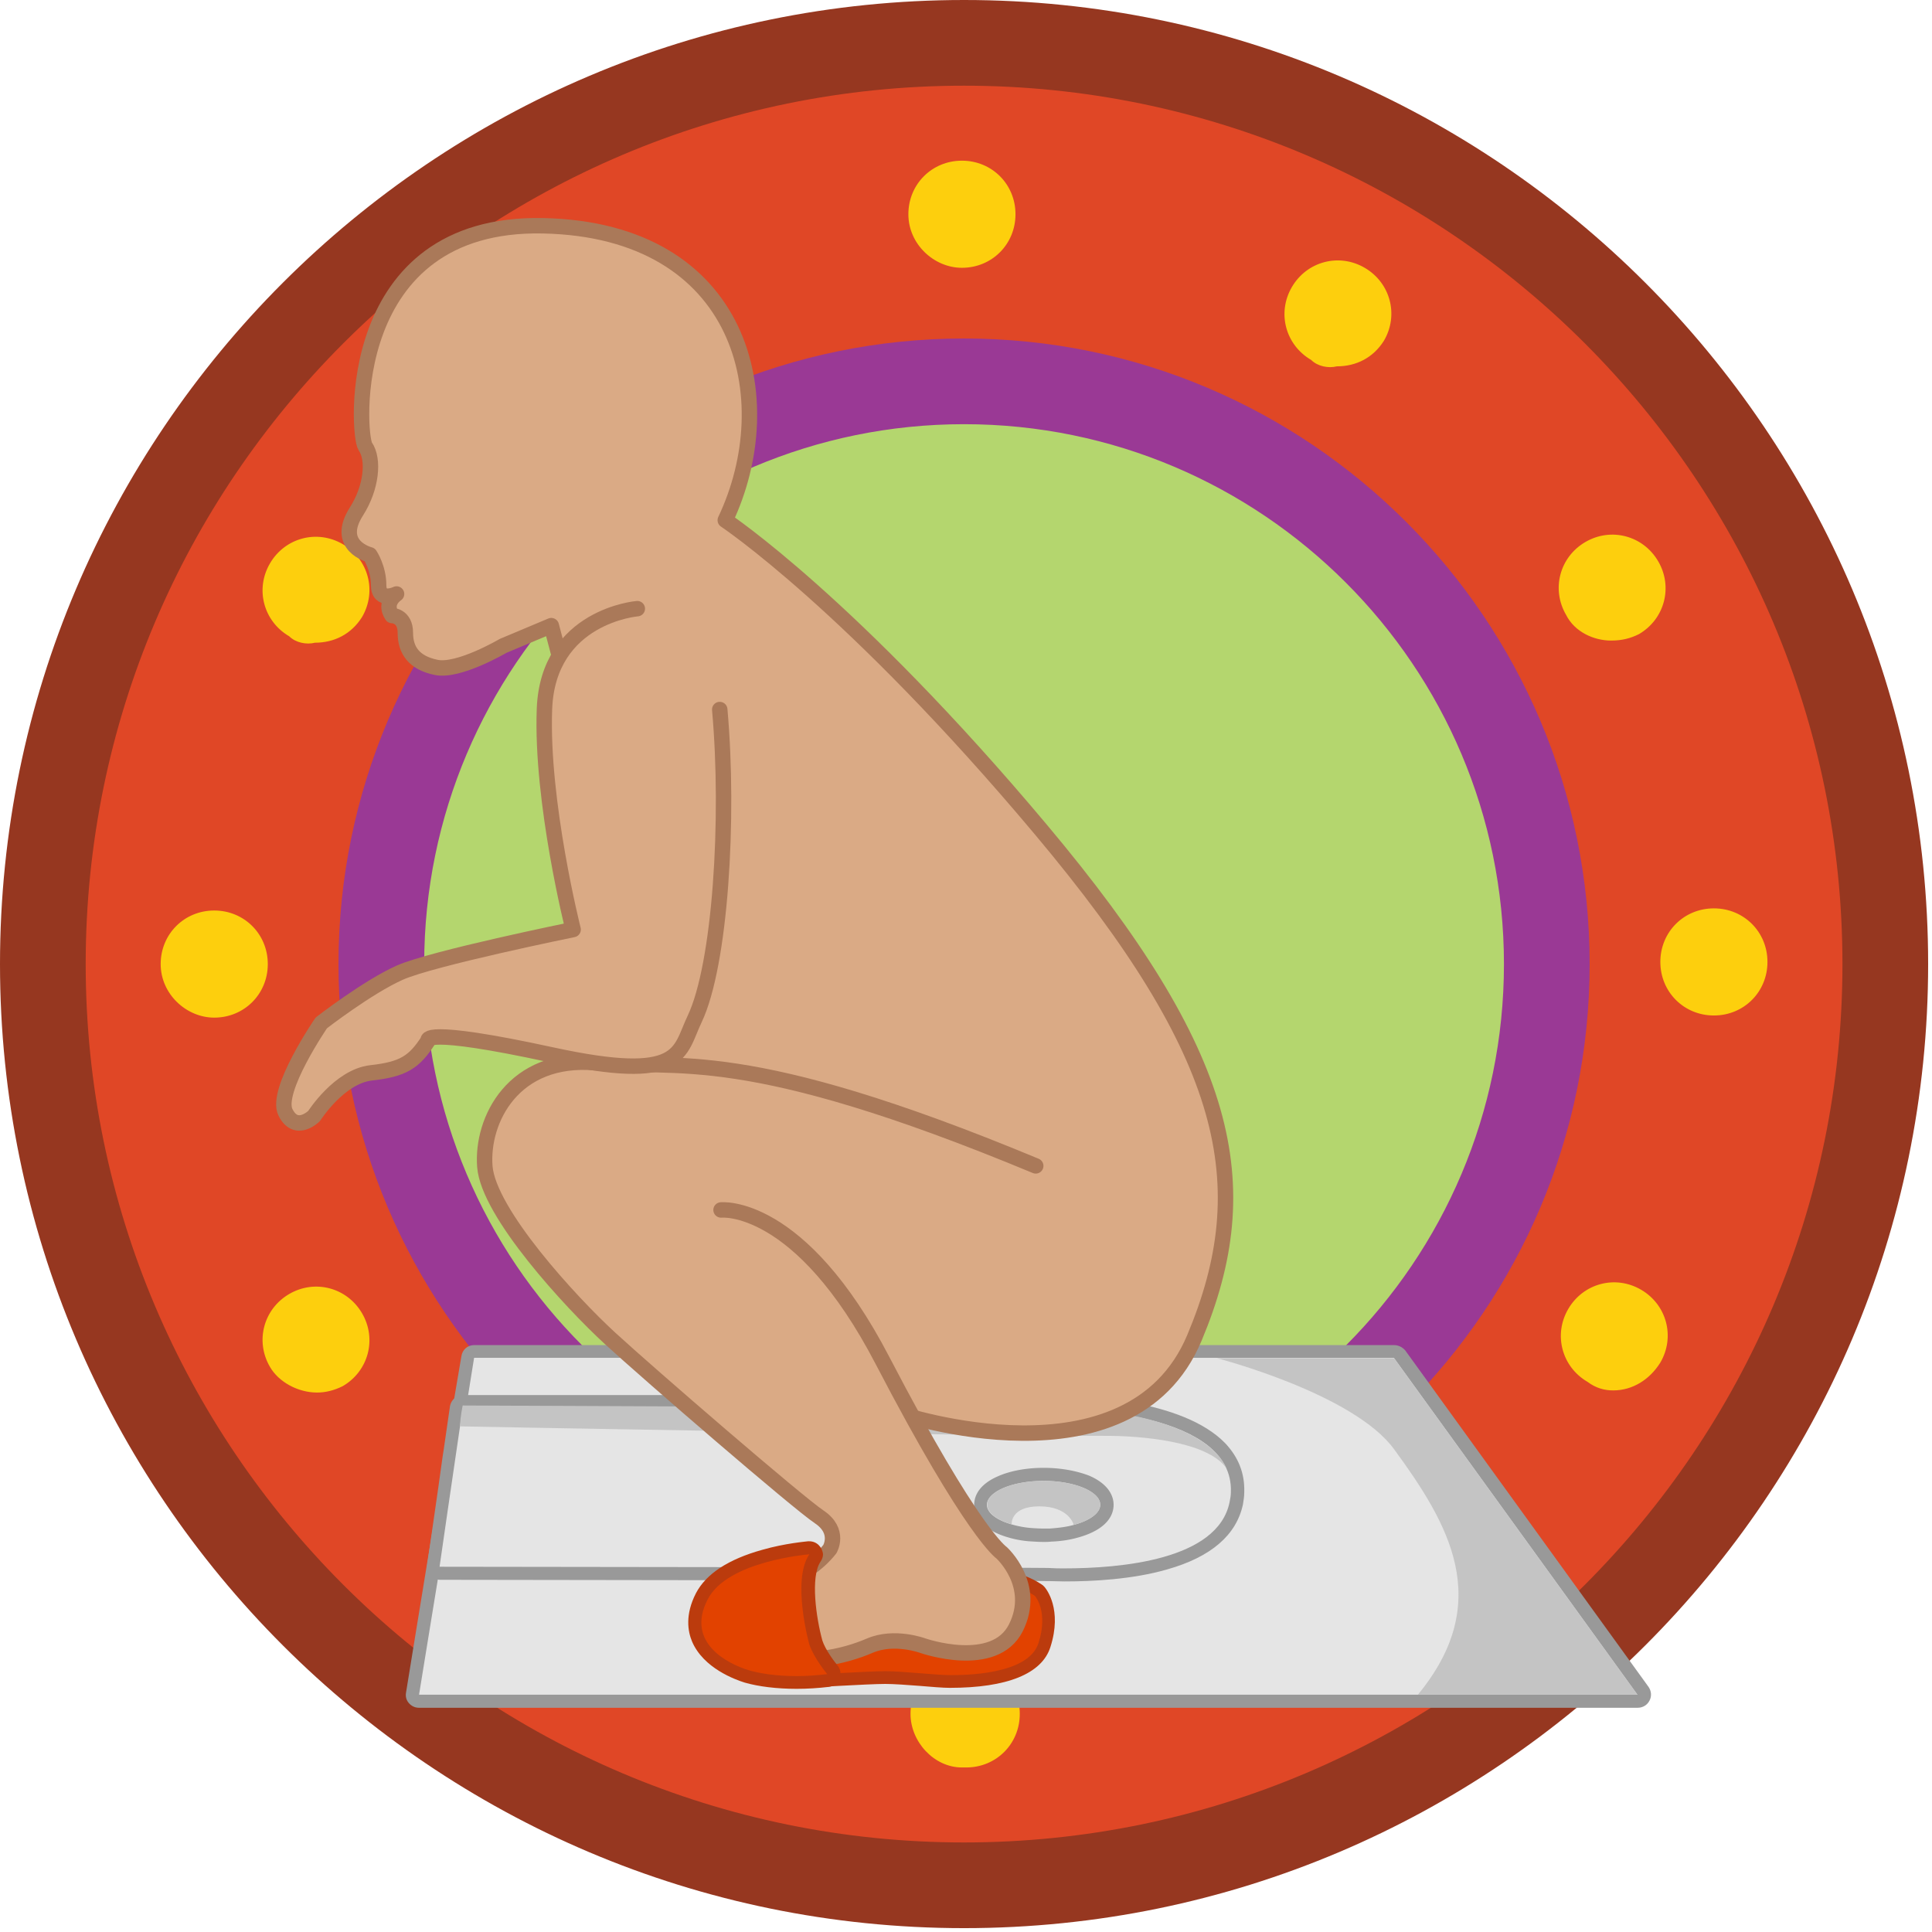
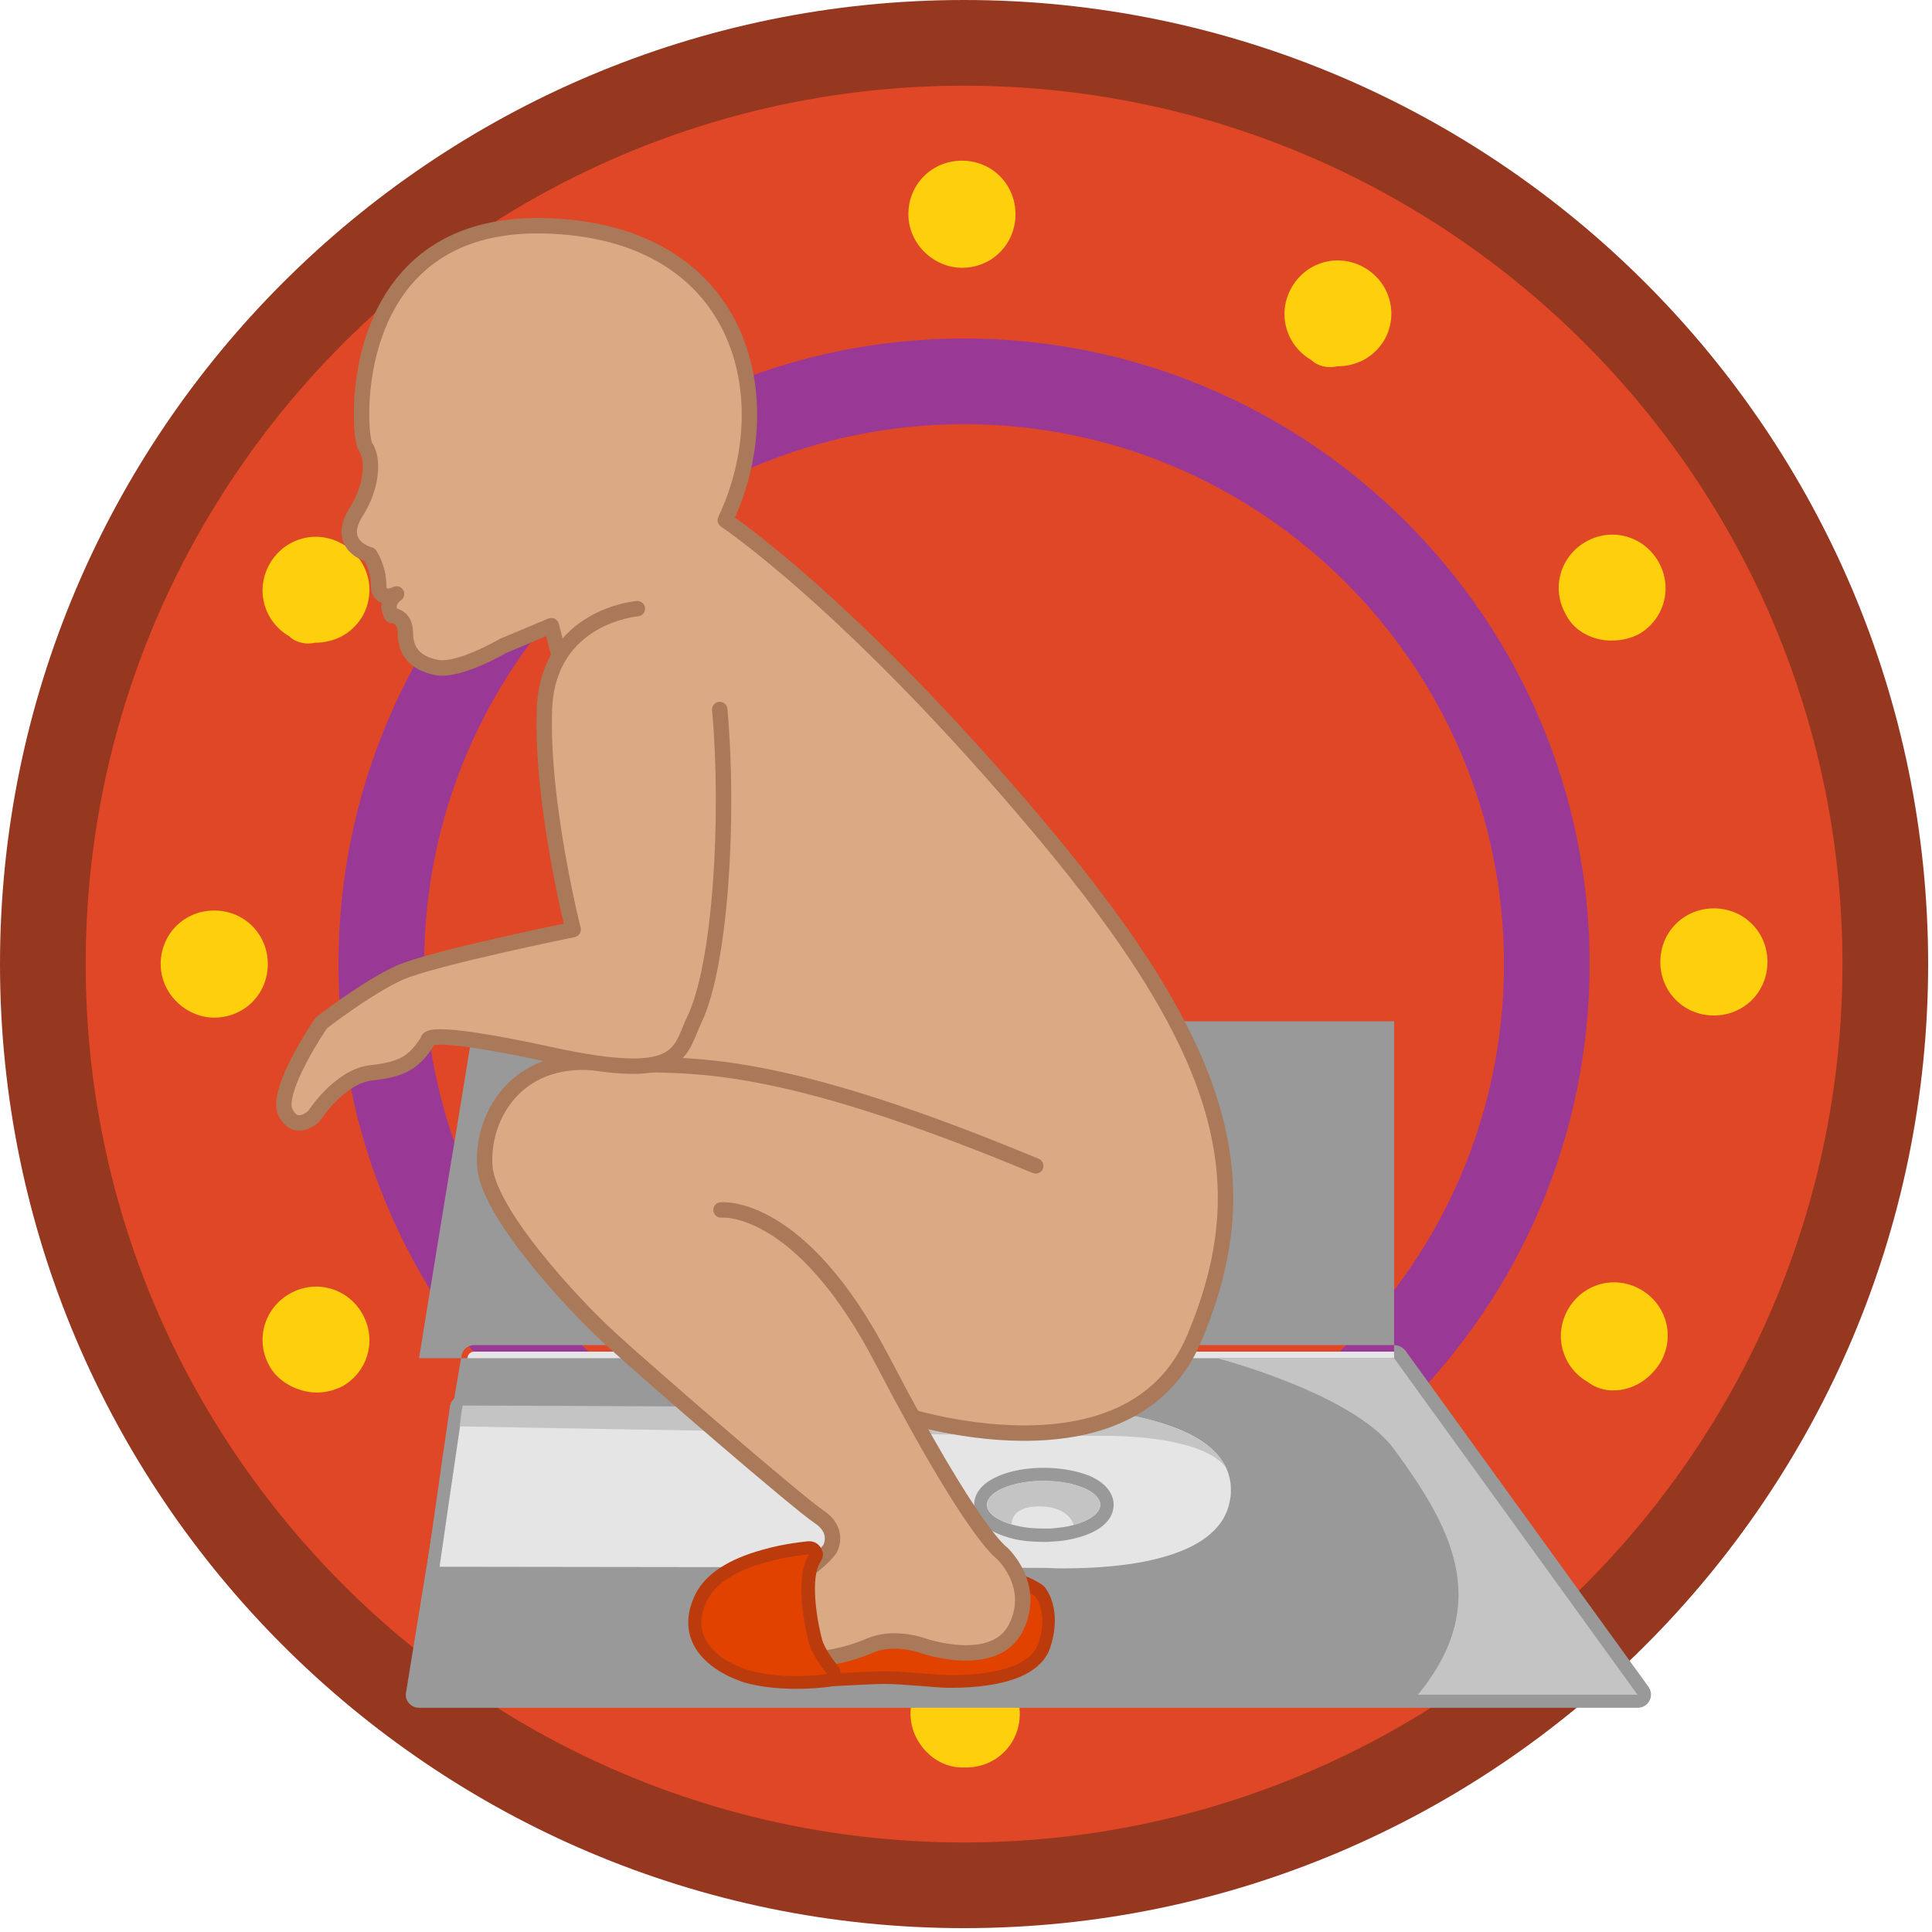
<svg xmlns="http://www.w3.org/2000/svg" width="501" height="501" fill="none" viewBox="0 0 501 501">
  <path fill="#E04726" d="M250 488.889c131.935 0 238.889-106.954 238.889-238.889 0-131.934-106.954-238.889-238.889-238.889S11.111 118.066 11.111 250c0 131.935 106.954 238.889 238.889 238.889z" />
  <path fill="#963720" d="M250 22.222c125.556 0 227.778 102.222 227.778 227.778S375.556 477.778 250 477.778 22.222 375.556 22.222 250 124.444 22.222 250 22.222zM250 0C112.222 0 0 112.222 0 250c0 137.778 112.222 250 250 250 137.778 0 250-112.222 250-250C500 112.222 387.778 0 250 0z" />
  <path fill="#FDCF0D" d="M236.111 444.444c0-7.777 6.111-13.889 13.889-13.889h.556c7.777 0 13.889 6.112 13.889 13.889 0 7.778-6.112 13.889-13.889 13.889H250h-.555c-7.223 0-13.334-6.666-13.334-13.889zm-90-14.444c-6.666-3.889-8.889-12.222-5-18.889 3.889-6.667 12.222-8.889 18.889-5 6.667 3.889 8.889 12.222 5 18.889-2.778 4.444-7.222 6.666-12.222 6.666-2.222.556-4.445.001-6.667-1.666zm189.445-5c-3.889-6.667-1.667-15 5-18.889 6.666-3.889 15-1.667 18.889 5 3.888 6.667 1.666 15-5 18.889-2.223 1.111-4.445 1.666-7.223 1.666-4.444 0-8.889-2.222-11.666-6.666zM70 354.444c-3.889-6.666-1.667-15 5-18.889 6.667-3.888 15-1.666 18.889 5 3.889 6.667 1.667 15-5 18.889-2.222 1.111-4.444 1.667-6.667 1.667-5 0-10-2.778-12.222-6.667zm341.667 3.889c-6.667-3.889-8.889-12.222-5-18.889 3.889-6.666 12.222-8.889 18.889-5 6.666 3.889 8.889 12.222 5 18.889-2.778 4.445-7.223 7.222-12.223 7.222-2.222 0-4.444-.555-6.666-2.222zM41.667 250c0-7.778 6.11-13.889 13.889-13.889 7.777 0 13.889 6.111 13.889 13.889s-6.112 13.889-13.89 13.889c-7.222 0-13.888-6.111-13.888-13.889zm388.889-.556c0-7.777 6.111-13.889 13.889-13.889 7.777 0 13.888 6.112 13.888 13.889 0 7.778-6.111 13.889-13.888 13.889-7.778 0-13.889-6.111-13.889-13.889zM75 165c-6.667-3.889-8.889-12.222-5-18.889 3.889-6.667 12.222-8.889 18.889-5 6.667 3.889 8.889 12.222 5 18.889-2.778 4.444-7.222 6.667-12.222 6.667-2.222.555-5 0-6.667-1.667zm331.111-5.556c-3.889-6.666-1.666-15 5-18.889 6.667-3.888 15-1.666 18.889 5 3.889 6.667 1.667 15-5 18.889-2.222 1.111-4.444 1.667-7.222 1.667-4.445 0-9.445-2.222-11.667-6.667zM140.556 88.889c-3.889-6.667-1.667-15 5-18.89 6.666-3.888 15-1.666 18.889 5 3.888 6.668 1.666 15-5 18.89-2.223 1.11-4.445 1.666-6.667 1.666-5 .556-9.445-2.222-12.222-6.666zM340 93.333c-6.667-3.889-8.889-12.222-5-18.889 3.889-6.666 12.222-8.889 18.889-5 6.667 3.89 8.889 12.222 5 18.89-2.778 4.444-7.222 6.666-12.222 6.666-2.222.555-5 0-6.667-1.667zM235.556 55.555c0-7.777 6.111-13.889 13.889-13.889 7.777 0 13.888 6.112 13.888 13.89 0 7.777-6.111 13.888-13.888 13.888-7.223 0-13.889-6.11-13.889-13.889z" />
-   <path fill="#B4D66E" d="M250 401.11c-83.333 0-151.11-67.778-151.11-151.111 0-83.334 67.777-151.111 151.11-151.111 83.334 0 151.111 67.777 151.111 151.111 0 83.333-67.777 151.111-151.111 151.111z" />
  <path fill="#9A3995" d="M250 109.999c77.223 0 140 62.778 140 140 0 77.222-62.777 140-140 140-77.222 0-140-62.778-140-140 0-77.222 62.778-140 140-140zm0-22.222c-89.444 0-162.222 72.778-162.222 162.222 0 89.445 72.778 162.222 162.222 162.222 89.445 0 162.223-72.777 162.223-162.222 0-89.444-72.778-162.222-162.223-162.222z" />
  <path fill="#E5E5E5" d="M108.664 441.158c-.506 0-.929-.254-1.267-.592-.338-.339-.422-.847-.422-1.355 1.689-10.581 3.548-21.67 5.407-33.182l4.139-25.141 4.731-28.95c.169-.846.845-1.439 1.69-1.439h238.572c.507 0 1.014.254 1.352.677l63.106 87.273c.338.508.423 1.186.169 1.778-.253.593-.844.931-1.52.931H108.664z" />
-   <path fill="#999" d="M361.514 352.192l63.107 87.273H108.665c1.689-10.581 3.548-21.67 5.406-33.182 1.352-8.211 2.704-16.591 4.14-25.141.591-3.724 1.267-7.449 1.858-11.258.93-5.841 1.943-11.766 2.873-17.777h238.572v.085zm0-3.386H122.942c-1.69 0-3.042 1.185-3.295 2.878l-2.112 12.444-.845 5.248c-.591 3.471-1.183 6.941-1.689 10.412l-.169.846-1.268 7.619-2.872 17.522c-1.859 11.512-3.717 22.601-5.407 33.183-.169 1.015.085 1.946.761 2.708.675.762 1.605 1.185 2.534 1.185h316.125c1.268 0 2.45-.677 3.042-1.862.591-1.1.507-2.455-.254-3.555l-63.107-87.273c-.76-.847-1.774-1.355-2.872-1.355z" />
+   <path fill="#999" d="M361.514 352.192H108.665c1.689-10.581 3.548-21.67 5.406-33.182 1.352-8.211 2.704-16.591 4.14-25.141.591-3.724 1.267-7.449 1.858-11.258.93-5.841 1.943-11.766 2.873-17.777h238.572v.085zm0-3.386H122.942c-1.69 0-3.042 1.185-3.295 2.878l-2.112 12.444-.845 5.248c-.591 3.471-1.183 6.941-1.689 10.412l-.169.846-1.268 7.619-2.872 17.522c-1.859 11.512-3.717 22.601-5.407 33.183-.169 1.015.085 1.946.761 2.708.675.762 1.605 1.185 2.534 1.185h316.125c1.268 0 2.45-.677 3.042-1.862.591-1.1.507-2.455-.254-3.555l-63.107-87.273c-.76-.847-1.774-1.355-2.872-1.355z" />
  <path fill="#E5E5E5" d="M275.935 408.315c-1.267 0-2.534 0-3.632-.085h-.169c-4.478-.169-104.925-.254-157.978-.338-.169 0-.423 0-.592-.085-.76-.254-1.182-1.016-1.098-1.862l4.14-28.442 1.858-12.698c.085-.508.338-.931.76-1.185.254-.169.592-.254.845-.254h150.46c8.025 0 35.059.847 45.788 11.936 3.126 3.301 4.646 7.195 4.562 11.597 0 1.015-.169 1.947-.338 2.878-1.436 6.941-9.124 18.538-44.606 18.538z" />
  <path fill="#999" d="M270.529 365.144c9.63 0 49.336 1.27 48.66 21.755 0 .931-.169 1.777-.338 2.624-3.041 15.067-28.385 17.183-42.916 17.183-1.267 0-2.534.001-3.632-.084 2.196-.169-158.232-.339-158.232-.339h-.084c1.351-9.311 2.703-18.792 4.139-28.442.592-4.232 1.267-8.465 1.859-12.697h150.544zm0-3.386h-150.46c-.591 0-1.182.169-1.774.508-.845.508-1.436 1.439-1.605 2.37-.591 3.894-1.098 7.788-1.69 11.681l-.168 1.016-1.183 8.465-2.873 19.977c-.253 1.524.676 3.048 2.112 3.64h.085c.422.17.76.254 1.183.254 52.715.085 152.571.17 157.893.339h.254c1.183 0 2.45.084 3.717.084 7.181 0 17.656-.507 26.696-3.132 11.32-3.216 17.91-8.888 19.599-16.845.169-1.015.338-2.031.338-3.132.169-4.909-1.521-9.142-4.984-12.782-10.983-11.258-36.665-12.443-47.14-12.443z" />
  <path fill="#E5E5E5" d="M270.613 398.157c-1.267 0-2.45-.085-3.632-.17h-.085a24.156 24.156 0 0 1-5.153-1.016c-4.815-1.439-7.603-3.893-7.603-6.771 0-5.164 8.448-7.873 16.389-7.873 7.941 0 16.389 2.794 16.389 7.873 0 3.047-2.957 5.502-8.11 6.941-2.028.508-4.14.846-6.505.931-.507.085-1.098.085-1.69.085z" />
  <path fill="#999" d="M270.613 384.02c8.11 0 14.7 2.794 14.7 6.18 0 2.201-2.788 4.147-6.928 5.248-1.774.508-3.886.762-6.167.931h-1.689c-1.183 0-2.366-.085-3.464-.169a25.66 25.66 0 0 1-4.815-.931c-3.802-1.101-6.336-2.963-6.336-5.079.084-3.386 6.589-6.18 14.699-6.18zm0-3.386c-4.393 0-8.532.762-11.658 2.117-5.576 2.37-6.336 5.671-6.336 7.533 0 3.725 3.21 6.772 8.786 8.381 1.689.507 3.464.846 5.407 1.015h.084c1.267.085 2.534.17 3.802.17.591 0 1.182 0 1.858-.085 2.45-.085 4.731-.423 6.843-1.016 5.998-1.608 9.377-4.655 9.377-8.549 0-1.778-.844-5.164-6.336-7.534-3.294-1.27-7.434-2.032-11.827-2.032z" />
  <path fill="#C4C4C4" d="M424.621 439.466h-56.94c19.937-24.21 7.941-44.356-6.167-63.656-10.56-14.475-45.957-23.618-45.957-23.618h45.957l63.107 87.274zM273.739 365.144c17.994 0 39.537 4.825 44.268 15.575-4.985-7.111-22.725-8.38-31.004-8.38-33.286.084-167.694-2.455-167.694-2.455 0-2.37.676-5.418.676-5.418l153.754.678zM270.613 384.021c8.11 0 14.7 2.793 14.7 6.179 0 2.201-2.788 4.148-6.928 5.248v-.169s-1.267-4.656-8.87-4.656c-7.519 0-7.181 4.571-7.181 4.656-3.802-1.101-6.336-2.963-6.336-5.079 0-3.386 6.505-6.179 14.615-6.179z" />
  <path fill="#E24200" d="M246.367 436.08c-1.774 0-4.646-.254-7.687-.508-3.38-.254-6.843-.593-9.124-.593-4.393 0-20.867 1.016-21.036 1.016h-.084c-.338 0-.676-.085-.93-.254-8.701-5.671-6.842-22.601-6.758-23.363.084-.847.845-1.524 1.69-1.524h.338c1.774 0 11.573-.169 32.778-2.878 3.97-.508 7.857-.762 11.489-.762 15.798 0 22.219 4.995 22.472 5.249.084.084.169.169.253.169.169.169 4.14 4.91 1.183 13.967-2.027 6.264-10.475 9.481-24.584 9.481z" />
  <path fill="#BB3B0D" d="M247.043 408.992c15.376 0 21.374 4.91 21.374 4.91s3.548 4.063.844 12.274c-2.703 8.211-19.43 8.211-22.894 8.211-3.548 0-12.334-1.016-16.727-1.016-4.477 0-21.204 1.016-21.204 1.016-7.942-5.164-5.998-21.755-5.998-21.755h.337c1.859 0 11.743-.169 33.032-2.878 4.224-.508 7.941-.762 11.236-.762zm0-3.386c-3.633 0-7.603.254-11.658.762-21.12 2.709-30.835 2.878-32.61 2.878h-.253-.084c-1.69 0-3.126 1.27-3.38 2.963-.253 1.947-1.858 18.876 7.519 24.971.507.339 1.183.508 1.859.508h.169c.169 0 16.642-1.016 20.951-1.016 2.196 0 5.66.254 8.955.508 3.041.254 5.998.508 7.772.508 14.868 0 23.908-3.64 26.104-10.581 3.126-9.735-1.014-14.983-1.52-15.576l-.423-.423c-.591-.423-7.265-5.502-23.401-5.502z" />
  <path fill="#DAAA85" stroke="#AA7959" stroke-linecap="round" stroke-linejoin="round" stroke-miterlimit="10" stroke-width="4" d="M232.851 366.413l-46.211-38.684-43.676-165.489-12.504 5.248s-11.489 6.772-17.318 5.587c-5.829-1.185-8.026-4.487-8.026-8.973 0-4.486-3.463-4.486-3.463-4.486-2.281-3.386 1.182-5.587 1.182-5.587s-4.646 2.285-4.646-2.286c0-4.486-2.281-7.872-2.281-7.872s-9.208-2.286-3.464-11.258c3.886-6.095 4.647-13.46 2.281-16.846-2.027-2.962-5.744-58.323 46.127-57.222 51.87 1.1 62.177 44.864 47.224 76.353 0 0 32.778 21.755 81.861 80.247 49.083 58.493 56.518 91.929 39.791 131.799-16.727 39.87-76.877 19.469-76.877 19.469z" />
  <path fill="#DAAA85" d="M186.978 313.762s20.444-2.201 41.902 39.107c23.401 44.949 30.835 49.774 30.835 49.774s9.293 8.38 3.717 19.469c-5.575 11.089-24.077 4.656-24.077 4.656s-7.434-2.793-13.854 0c-6.505 2.794-17.572 5.587-29.653 1.862-12.081-3.724-15.713-10.327-7.434-13.12 8.363-2.794 20.275-5.502 26.78-13.798 0 0 2.788-4.656-2.788-8.38-5.575-3.725-44.099-36.992-54.236-46.303-10.138-9.312-31.511-32.506-32.441-44.526-.929-12.105 7.435-28.78 28.724-26.918 21.289 1.862 38.185-4.825 114.133 26.749" />
  <path stroke="#AA7959" stroke-linecap="round" stroke-linejoin="round" stroke-miterlimit="10" stroke-width="4" d="M186.978 313.762s20.444-2.201 41.902 39.107c23.401 44.949 30.835 49.774 30.835 49.774s9.293 8.38 3.717 19.469c-5.575 11.089-24.077 4.656-24.077 4.656s-7.434-2.793-13.854 0c-6.505 2.794-17.572 5.587-29.653 1.862-12.081-3.724-15.713-10.327-7.434-13.12 8.363-2.794 20.275-5.502 26.78-13.798 0 0 2.788-4.656-2.788-8.38-5.575-3.725-44.099-36.992-54.236-46.303-10.138-9.312-31.511-32.506-32.441-44.526-.929-12.105 7.435-28.78 28.724-26.918 21.289 1.862 38.185-4.825 114.133 26.749" />
  <path fill="#DAAA85" d="M165.266 157.838s-23.147 1.862-24.077 25.987c-.929 24.125 7.435 57.223 7.435 57.223s-36.58 7.449-44.944 11.174c-8.363 3.724-20.36 13.036-20.36 13.036s-12.08 17.607-9.292 23.194c2.787 5.586 7.434.931 7.434.931s6.505-10.243 14.784-11.174c8.363-.931 11.151-2.793 14.784-8.38 0 0-2.281-3.725 32.018 3.724s32.947-.677 37.087-9.311c6.674-14.052 9.039-51.975 6.505-80.248" />
  <path stroke="#AA7959" stroke-linecap="round" stroke-linejoin="round" stroke-miterlimit="10" stroke-width="4" d="M165.266 157.838s-23.147 1.862-24.077 25.987c-.929 24.125 7.435 57.223 7.435 57.223s-36.58 7.449-44.944 11.174c-8.363 3.724-20.36 13.036-20.36 13.036s-12.08 17.607-9.292 23.194c2.787 5.586 7.434.931 7.434.931s6.505-10.243 14.784-11.174c8.363-.931 11.151-2.793 14.784-8.38 0 0-2.281-3.725 32.018 3.724s32.947-.677 37.087-9.311c6.674-14.052 9.039-51.975 6.505-80.248" />
  <path fill="#E24200" d="M206.577 436.334c-4.984 0-9.546-.593-12.925-1.524-2.281-.677-9.969-3.386-12.672-9.65-1.436-3.386-1.099-7.11.929-11.089 5.576-10.75 26.865-12.528 27.794-12.528h.169c.591 0 1.183.339 1.436.846.338.593.254 1.27-.084 1.778-3.464 4.994-1.014 17.522.253 21.924 1.014 3.132 4.309 7.026 4.309 7.026.422.508.506 1.101.253 1.693-.253.593-.76 1.016-1.352 1.016a65.297 65.297 0 0 1-8.11.508z" />
  <path fill="#BB3B0D" d="M209.872 403.067c-4.647 6.772 0 23.363 0 23.363 1.183 3.555 4.646 7.703 4.646 7.703-2.788.338-5.491.508-7.941.508-5.238 0-9.546-.677-12.418-1.524-5.323-1.608-16.474-7.11-10.645-18.369 5.153-10.073 26.358-11.681 26.358-11.681zm0-3.386h-.338c-.591.084-5.914.508-11.827 2.201-8.871 2.454-14.615 6.264-17.234 11.258-2.873 5.587-2.112 9.904-1.014 12.528 2.957 6.941 11.236 9.904 13.686 10.666 3.548 1.016 8.279 1.608 13.432 1.608 2.704 0 5.576-.169 8.364-.508 1.267-.169 2.281-.931 2.788-2.116.422-1.185.253-2.455-.507-3.386-.845-1.016-3.211-4.148-3.971-6.518-1.605-5.841-3.126-16.422-.507-20.4.423-.593.676-1.27.676-1.947-.169-1.863-1.605-3.386-3.548-3.386.084 0 0 0 0 0z" />
</svg>